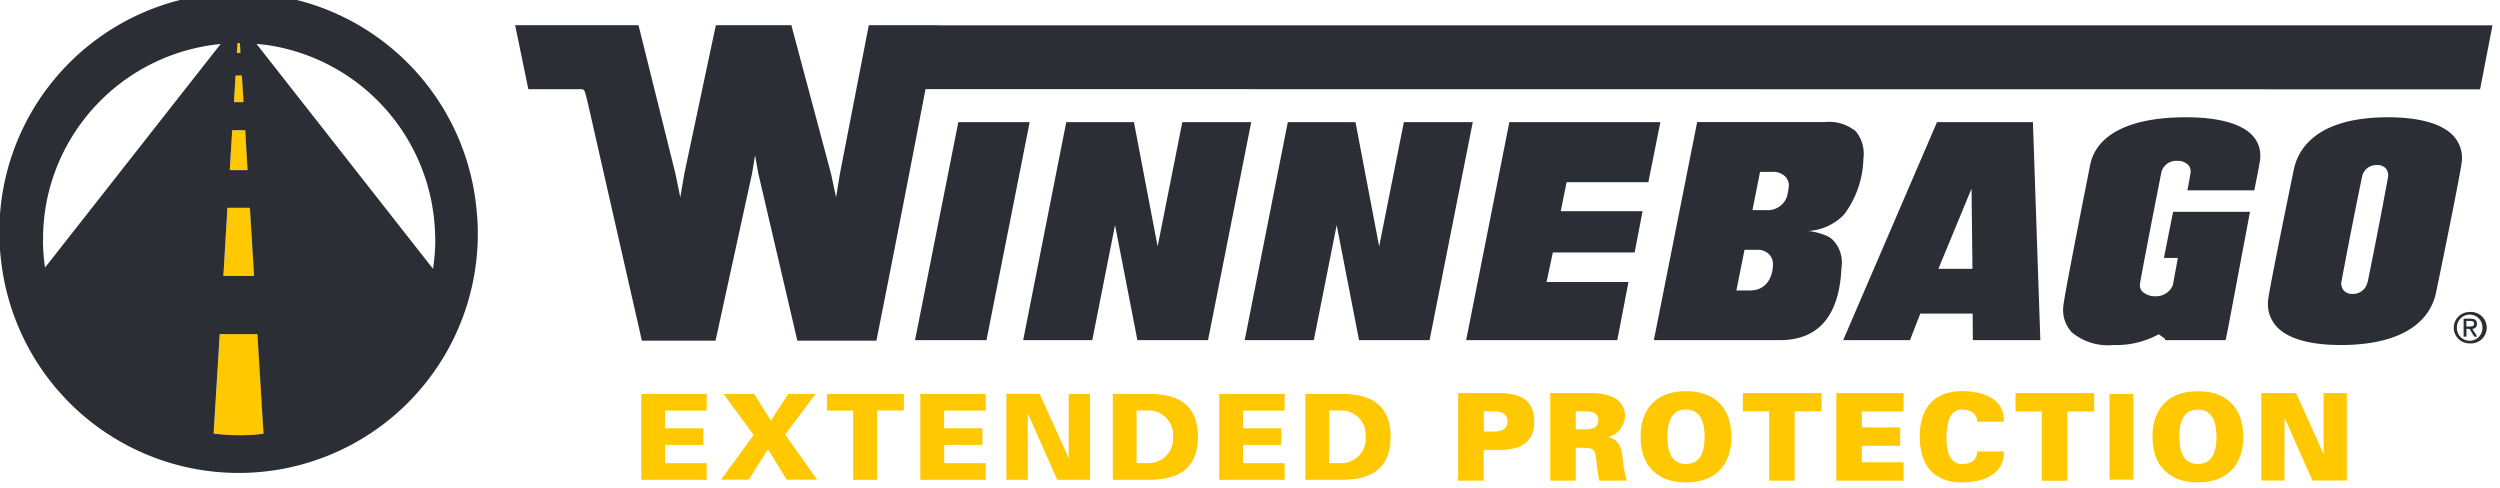
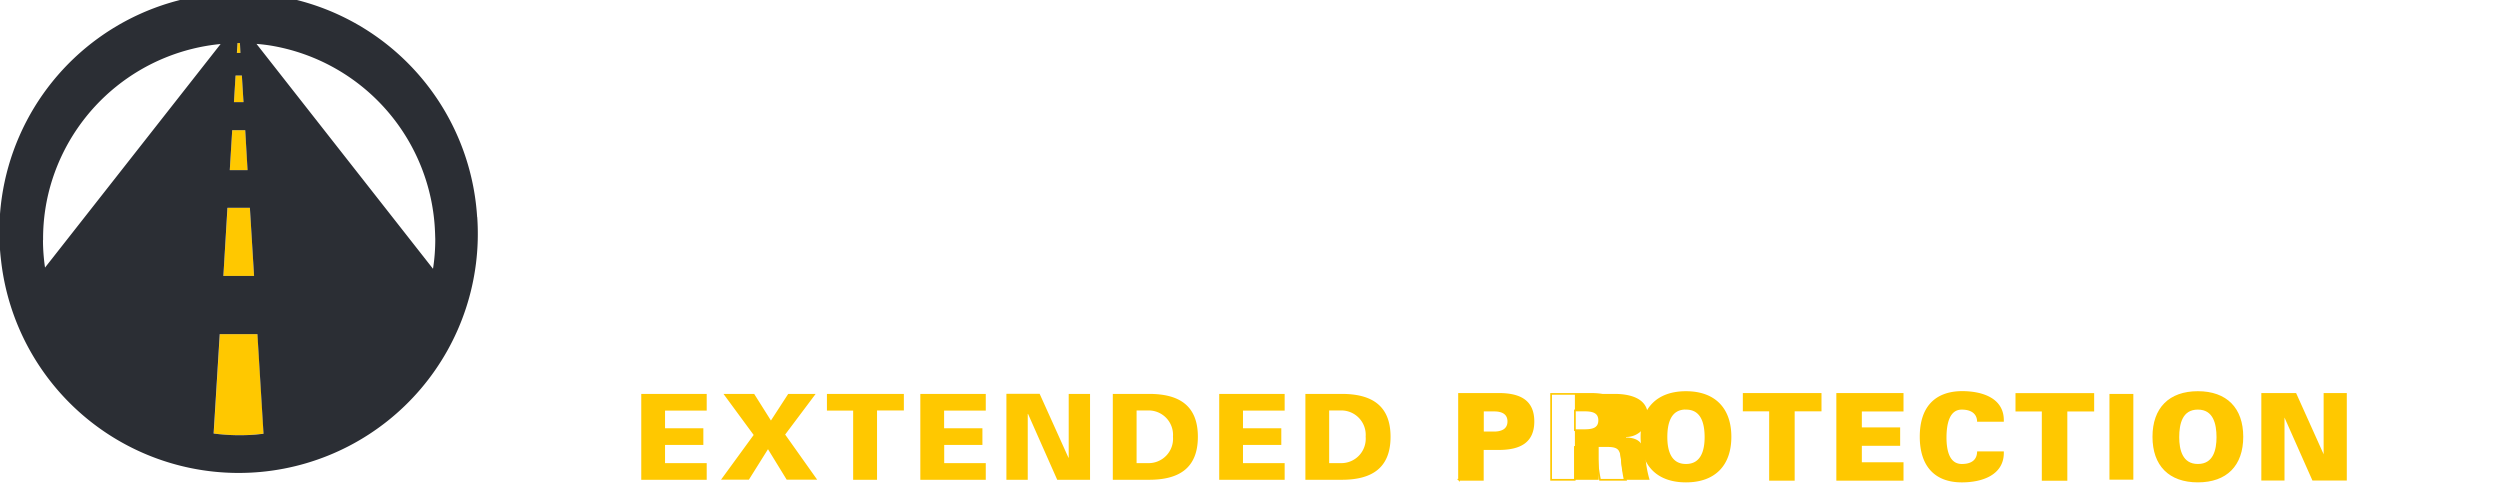
<svg xmlns="http://www.w3.org/2000/svg" viewBox="0 0 246 48">
  <g fill="none" fill-rule="evenodd">
    <path fill="#FFC800" d="M23.41 27.15H25l-.41-6.7h-2.2l-.41 6.7zM23.57 5.21h.1l-.06-.97H23.37l-.05.97h.25zM23.41 10.05h.55l-.16-2.62h-.62l-.16 2.62zM23.41 16.74h.96l-.24-3.93h-1.28l-.24 3.93zM25.35 32.88h-3.72l-.6 9.78a22.24 22.24 0 002.5.17 19.77 19.77 0 002.41-.16l-.6-9.79z" />
    <path fill="#2B2E34" fill-rule="nonzero" d="M23.66 5.21h-.35l.06-.97H23.61l.05.97zm-.42 15.24h1.35l.41 6.7h-3.02l.4-6.7h.86zm-.22-10.4l.16-2.62h.62l.16 2.62h-.94zm.22 2.76h.89l.23 3.93h-1.75l.24-3.93h.39zm-19 10.82v-.1a18.96 18.96 0 01.91-5.87A19.35 19.35 0 0121.71 4.33l-17.28 22c-.13-.9-.2-1.8-.2-2.7zM25.2 42.76a19.83 19.83 0 01-4.18-.1l.6-9.78h3.71l.6 9.8-.73.08zm17.4-16.32L25.24 4.32a17.35 17.35 0 011.37.16 19.36 19.36 0 0116.2 18.44l.02.61c0 .98-.07 1.95-.22 2.9v.01zm4.35-5.08A23.53 23.53 0 10.11 25.68a23.53 23.53 0 0046.85-4.32z" />
    <path fill="#FFC800" d="M63.1 47.2v-8.44h6.44v1.64h-4.1v1.74h3.77v1.64h-3.77v1.79h4.1v1.64H63.1zm12.47-3l-1.88 3h-2.74l3.21-4.4-2.97-4.04h3.02l1.65 2.62 1.7-2.62h2.7l-3 4 3.15 4.44h-3l-1.84-3zm8.38-3.8h-2.58v-1.64h7.57v1.63H86.3v6.82h-2.35v-6.82zm6.61 6.8v-8.44H97v1.64h-4.1v1.74h3.77v1.64h-3.76v1.79H97v1.64h-6.45zm8.47-8.45h3.27l2.84 6.3.02-.02v-6.27h2.1v8.45h-3.23l-2.87-6.48h-.03v6.48h-2.1v-8.45zm12.8 6.82h1.1a2.4 2.4 0 002.49-2.6 2.4 2.4 0 00-2.48-2.58h-1.1v5.18zm1.24-6.81c2.9 0 4.8 1.1 4.8 4.22 0 3.12-1.9 4.23-4.8 4.23h-3.57v-8.45h3.57zm6.9 8.45v-8.45h6.44v1.64h-4.1v1.74h3.77v1.64h-3.77v1.79h4.1v1.64h-6.44zm10.82-1.64h1.1a2.4 2.4 0 002.49-2.6 2.4 2.4 0 00-2.49-2.58h-1.1v5.18zm1.23-6.81c2.9 0 4.81 1.1 4.81 4.22 0 3.12-1.9 4.23-4.8 4.23h-3.58v-8.45h3.57z" />
    <path fill="#FFC800" fill-rule="nonzero" d="M147.12 42.55c.92-.04 1.3-.46 1.3-1.08 0-.62-.38-1.04-1.3-1.07h-1.2v2.15h1.2zm-3.55 4.66v-8.45h3.89c2.07 0 3.43.66 3.43 2.71s-1.36 2.72-3.43 2.72h-1.55v3.02h-2.34z" />
    <path stroke="#FFC800" stroke-width=".17" d="M147.12 42.55c.92-.04 1.3-.46 1.3-1.08 0-.62-.38-1.04-1.3-1.07h-1.2v2.15h1.2zm-3.55 4.66v-8.45h3.89c2.07 0 3.43.66 3.43 2.71s-1.36 2.72-3.43 2.72h-1.55v3.02h-2.34zm12.31-4.88c.75 0 1.48-.1 1.48-.97 0-.86-.73-.97-1.48-.97h-.91v1.94h.91zm-.91 4.88h-2.34v-8.45h3.9c1.43 0 3.28.38 3.28 2.17a2.13 2.13 0 01-2.15 2.07v.05c1.5.04 1.78.8 1.93 2.1.06.7.19 1.39.39 2.06h-2.54c-.12-.6-.21-1.2-.26-1.8-.1-1.01-.14-1.43-1.33-1.43h-.88v3.23zm10.93-7c-1.6 0-1.92 1.48-1.92 2.8 0 1.26.33 2.73 1.92 2.73 1.59 0 1.92-1.47 1.92-2.72 0-1.33-.33-2.8-1.92-2.8zm-4.38 2.77c0-2.78 1.58-4.4 4.38-4.4s4.38 1.62 4.38 4.4c0 2.79-1.58 4.4-4.38 4.4s-4.38-1.61-4.38-4.4zm12.65-2.59h-2.59v-1.63h7.57v1.63h-2.64v6.82h-2.34v-6.82zm6.61 6.82v-8.45h6.44v1.64h-4.1v1.74h3.77v1.64h-3.77v1.79h4.1v1.64h-6.44zm13.85-5.8c-.05-.76-.63-1.19-1.59-1.19-1.34 0-1.59 1.58-1.59 2.84 0 1.23.27 2.68 1.6 2.68.98 0 1.54-.43 1.58-1.24h2.46c.04 2.13-2 2.88-4.05 2.88-2.63 0-4.05-1.58-4.05-4.41 0-2.84 1.42-4.37 4.05-4.4 2.05 0 4.09.7 4.05 2.84h-2.46zM201 40.4h-2.59v-1.63h7.57v1.63h-2.64v6.82h-2.34v-6.82z" />
-     <path fill="#FFC800" fill-rule="nonzero" d="M155.88 42.33c.75 0 1.48-.1 1.48-.97 0-.86-.73-.97-1.48-.97h-.91v1.94h.91zm-.91 4.88h-2.34v-8.45h3.9c1.43 0 3.28.38 3.28 2.17a2.13 2.13 0 01-2.15 2.07v.05c1.5.04 1.78.8 1.93 2.1.06.7.19 1.39.39 2.06h-2.54c-.12-.6-.21-1.2-.26-1.8-.1-1.01-.14-1.43-1.33-1.43h-.88v3.23zM165.9 40.22c-1.6 0-1.92 1.47-1.92 2.8 0 1.25.33 2.72 1.92 2.72 1.59 0 1.92-1.47 1.92-2.72 0-1.33-.33-2.8-1.92-2.8m-4.38 2.76c0-2.78 1.58-4.4 4.38-4.4s4.38 1.62 4.38 4.4c0 2.79-1.58 4.4-4.38 4.4s-4.38-1.61-4.38-4.4" />
+     <path fill="#FFC800" fill-rule="nonzero" d="M155.88 42.33c.75 0 1.48-.1 1.48-.97 0-.86-.73-.97-1.48-.97h-.91v1.94h.91zm-.91 4.88v-8.45h3.9c1.43 0 3.28.38 3.28 2.17a2.13 2.13 0 01-2.15 2.07v.05c1.5.04 1.78.8 1.93 2.1.06.7.19 1.39.39 2.06h-2.54c-.12-.6-.21-1.2-.26-1.8-.1-1.01-.14-1.43-1.33-1.43h-.88v3.23zM165.9 40.22c-1.6 0-1.92 1.47-1.92 2.8 0 1.25.33 2.72 1.92 2.72 1.59 0 1.92-1.47 1.92-2.72 0-1.33-.33-2.8-1.92-2.8m-4.38 2.76c0-2.78 1.58-4.4 4.38-4.4s4.38 1.62 4.38 4.4c0 2.79-1.58 4.4-4.38 4.4s-4.38-1.61-4.38-4.4" />
    <path fill="#FFC800" d="M174.17 40.39h-2.59v-1.63h7.58v1.63h-2.65v6.82h-2.34zM180.78 47.21v-8.45h6.44v1.64h-4.1v1.74h3.77v1.64h-3.77v1.79h4.1v1.64zM194.63 41.41c-.05-.76-.63-1.19-1.59-1.19-1.34 0-1.59 1.58-1.59 2.84 0 1.23.27 2.68 1.6 2.68.98 0 1.54-.43 1.58-1.24h2.46c.04 2.13-2 2.88-4.05 2.88-2.63 0-4.05-1.58-4.05-4.41 0-2.84 1.42-4.37 4.05-4.4 2.05 0 4.09.7 4.05 2.84h-2.46zM200.99 40.39h-2.59v-1.63h7.57v1.63h-2.64v6.82h-2.34zM207.57 38.76h2.35v8.44h-2.35z" />
    <path fill="#FFC800" fill-rule="nonzero" d="M216.27 40.22c-1.6 0-1.92 1.47-1.92 2.8 0 1.25.33 2.72 1.92 2.72 1.6 0 1.92-1.47 1.92-2.72 0-1.33-.33-2.8-1.92-2.8m-4.38 2.76c0-2.78 1.58-4.4 4.38-4.4s4.38 1.62 4.38 4.4c0 2.79-1.58 4.4-4.38 4.4s-4.38-1.61-4.38-4.4" />
    <path stroke="#FFC800" stroke-width=".17" d="M216.27 40.22c-1.6 0-1.92 1.47-1.92 2.8 0 1.25.33 2.72 1.92 2.72 1.6 0 1.92-1.47 1.92-2.72 0-1.33-.33-2.8-1.92-2.8zm-4.38 2.76c0-2.78 1.58-4.4 4.38-4.4s4.38 1.62 4.38 4.4c0 2.79-1.58 4.4-4.38 4.4s-4.38-1.61-4.38-4.4z" />
    <path fill="#FFC800" d="M222.6 38.76h3.28l2.83 6.29.02-.02v-6.27h2.11v8.44h-3.24l-2.87-6.47h-.02v6.47h-2.11z" />
    <path stroke="#FFC800" stroke-width=".17" d="M222.6 38.76h3.28l2.83 6.29.02-.02v-6.27h2.11v8.44h-3.24l-2.87-6.47h-.02v6.47h-2.11z" />
-     <path fill="#2B2E34" fill-rule="nonzero" d="M243.01 32.13c.23 0 .44-.02.44-.29 0-.22-.2-.26-.4-.26h-.36v.55h.32zm-.32 1h-.27v-1.77h.68c.42 0 .63.15.63.5a.46.46 0 01-.46.5l.5.77h-.3l-.47-.77h-.3v.77zm.33.4a1.25 1.25 0 001.25-1.3 1.25 1.25 0 00-1.25-1.27 1.25 1.25 0 00-1.26 1.28 1.25 1.25 0 001.26 1.29zm-1.57-1.3a1.55 1.55 0 011.57-1.53 1.55 1.55 0 110 3.09 1.54 1.54 0 01-1.57-1.55zM116.34 12.02h6.78l-4.25 21.45h-6.95l-2.2-11.32-2.24 11.32h-6.8l4.24-21.45h6.66l2.33 12.23 2.43-12.23zm21.8 0h6.78l-4.25 21.45h-6.94l-2.2-11.32-2.25 11.32h-6.8l4.24-21.45h6.66l2.33 12.23 2.43-12.23zm-48.1 21.45l4.26-21.45h7.02l-4.25 21.45h-7.02zm72.16-15.54h-8.05l-.57 2.85h8.05l-.78 4.06h-8.05l-.62 2.91h8.06l-1.1 5.72h-14.87l4.25-21.45h14.86l-1.18 5.9zm70.77 9.87A549.2 549.2 0 00235 17.34c.02-.29-.07-.58-.27-.8a1.13 1.13 0 00-.85-.3c-.7-.02-1.3.45-1.45 1.13a557 557 0 00-2.05 10.44c-.02.3.08.58.27.8.23.22.54.33.85.31.7.02 1.3-.45 1.46-1.13zm8.41-14.47c.63.66.95 1.56.87 2.48-.02.63-1.52 8.04-2.52 12.87-.66 3.4-4 5.27-9.39 5.27-3 0-5.18-.61-6.28-1.77a3.3 3.3 0 01-.89-2.54c.03-.65 1.53-8.07 2.53-12.9.38-1.94 2.1-5.2 9.28-5.2 3.07 0 5.28.62 6.4 1.79zm-26.29-1.79c3.15 0 5.4.6 6.51 1.75.57.58.86 1.37.81 2.19 0 .35-.34 2.03-.59 3.25h-6.58c.15-.76.31-1.67.32-1.83a.93.93 0 00-.27-.7 1.4 1.4 0 00-1.02-.37 1.51 1.51 0 00-1.58 1.07c-.5 2.52-2.12 10.8-2.13 11.15 0 .24.09.48.26.65.35.3.8.47 1.25.45.76.04 1.46-.4 1.74-1.1l.49-2.67h-1.37l.9-4.54h7.57l-2.16 11.47-.24 1.16h-5.98l.03-.13-.63-.45a8.7 8.7 0 01-4.48 1.06 5.53 5.53 0 01-4.08-1.26 3.21 3.21 0 01-.84-2.45c.02-.67 1.6-8.7 2.64-13.95.58-3.06 3.93-4.75 9.43-4.75zm-39.25 7.8a9 9 0 00.18-.97c.03-.37-.1-.73-.35-1-.34-.32-.8-.49-1.27-.46h-1.21l-.75 3.77h1.38a2 2 0 002.02-1.34zm-3.6 9.24c1.3 0 2.15-.95 2.22-2.47.03-.4-.1-.79-.37-1.08a1.62 1.62 0 00-1.22-.45h-1.21l-.8 4h1.38zm10.4-15.62c.6.75.85 1.72.72 2.66a9.59 9.59 0 01-1.79 5.34c-.07.1-.16.19-.24.28l-.22.2c-.89.77-2 1.22-3.18 1.29a6.5 6.5 0 011.87.5l.06.03a2.16 2.16 0 01.5.36c.7.73 1 1.74.84 2.74-.21 4.72-2.26 7.11-6.06 7.11h-12.4L167 12.01h12.56a4.11 4.11 0 013.08.94zm8.1 13.49h3.35l-.09-7.89-3.26 7.89zm9.3-14.43l.73 21.45h-6.64l-.02-2.61h-5.15l-1.02 2.61h-6.57l9.23-21.45h9.45zM92.35 2.49h152.91l-1.22 6.3-151.7-.02h-1.27a3429.15 3429.15 0 01-4.83 24.75h-7.78l-3.84-16.44-.32-1.8-.3 1.8-3.59 16.44h-7.25l-3.74-16.44-.93-4.1c-.92-4.06-.92-4.06-1.1-4.15l-.1-.05h-5.3l-1.3-6.3h12.14l3.63 14.6.48 2.34.4-2.34 3.1-14.6h7.43l3.9 14.6.5 2.34.38-2.34 2.84-14.6h6.85z" />
  </g>
</svg>